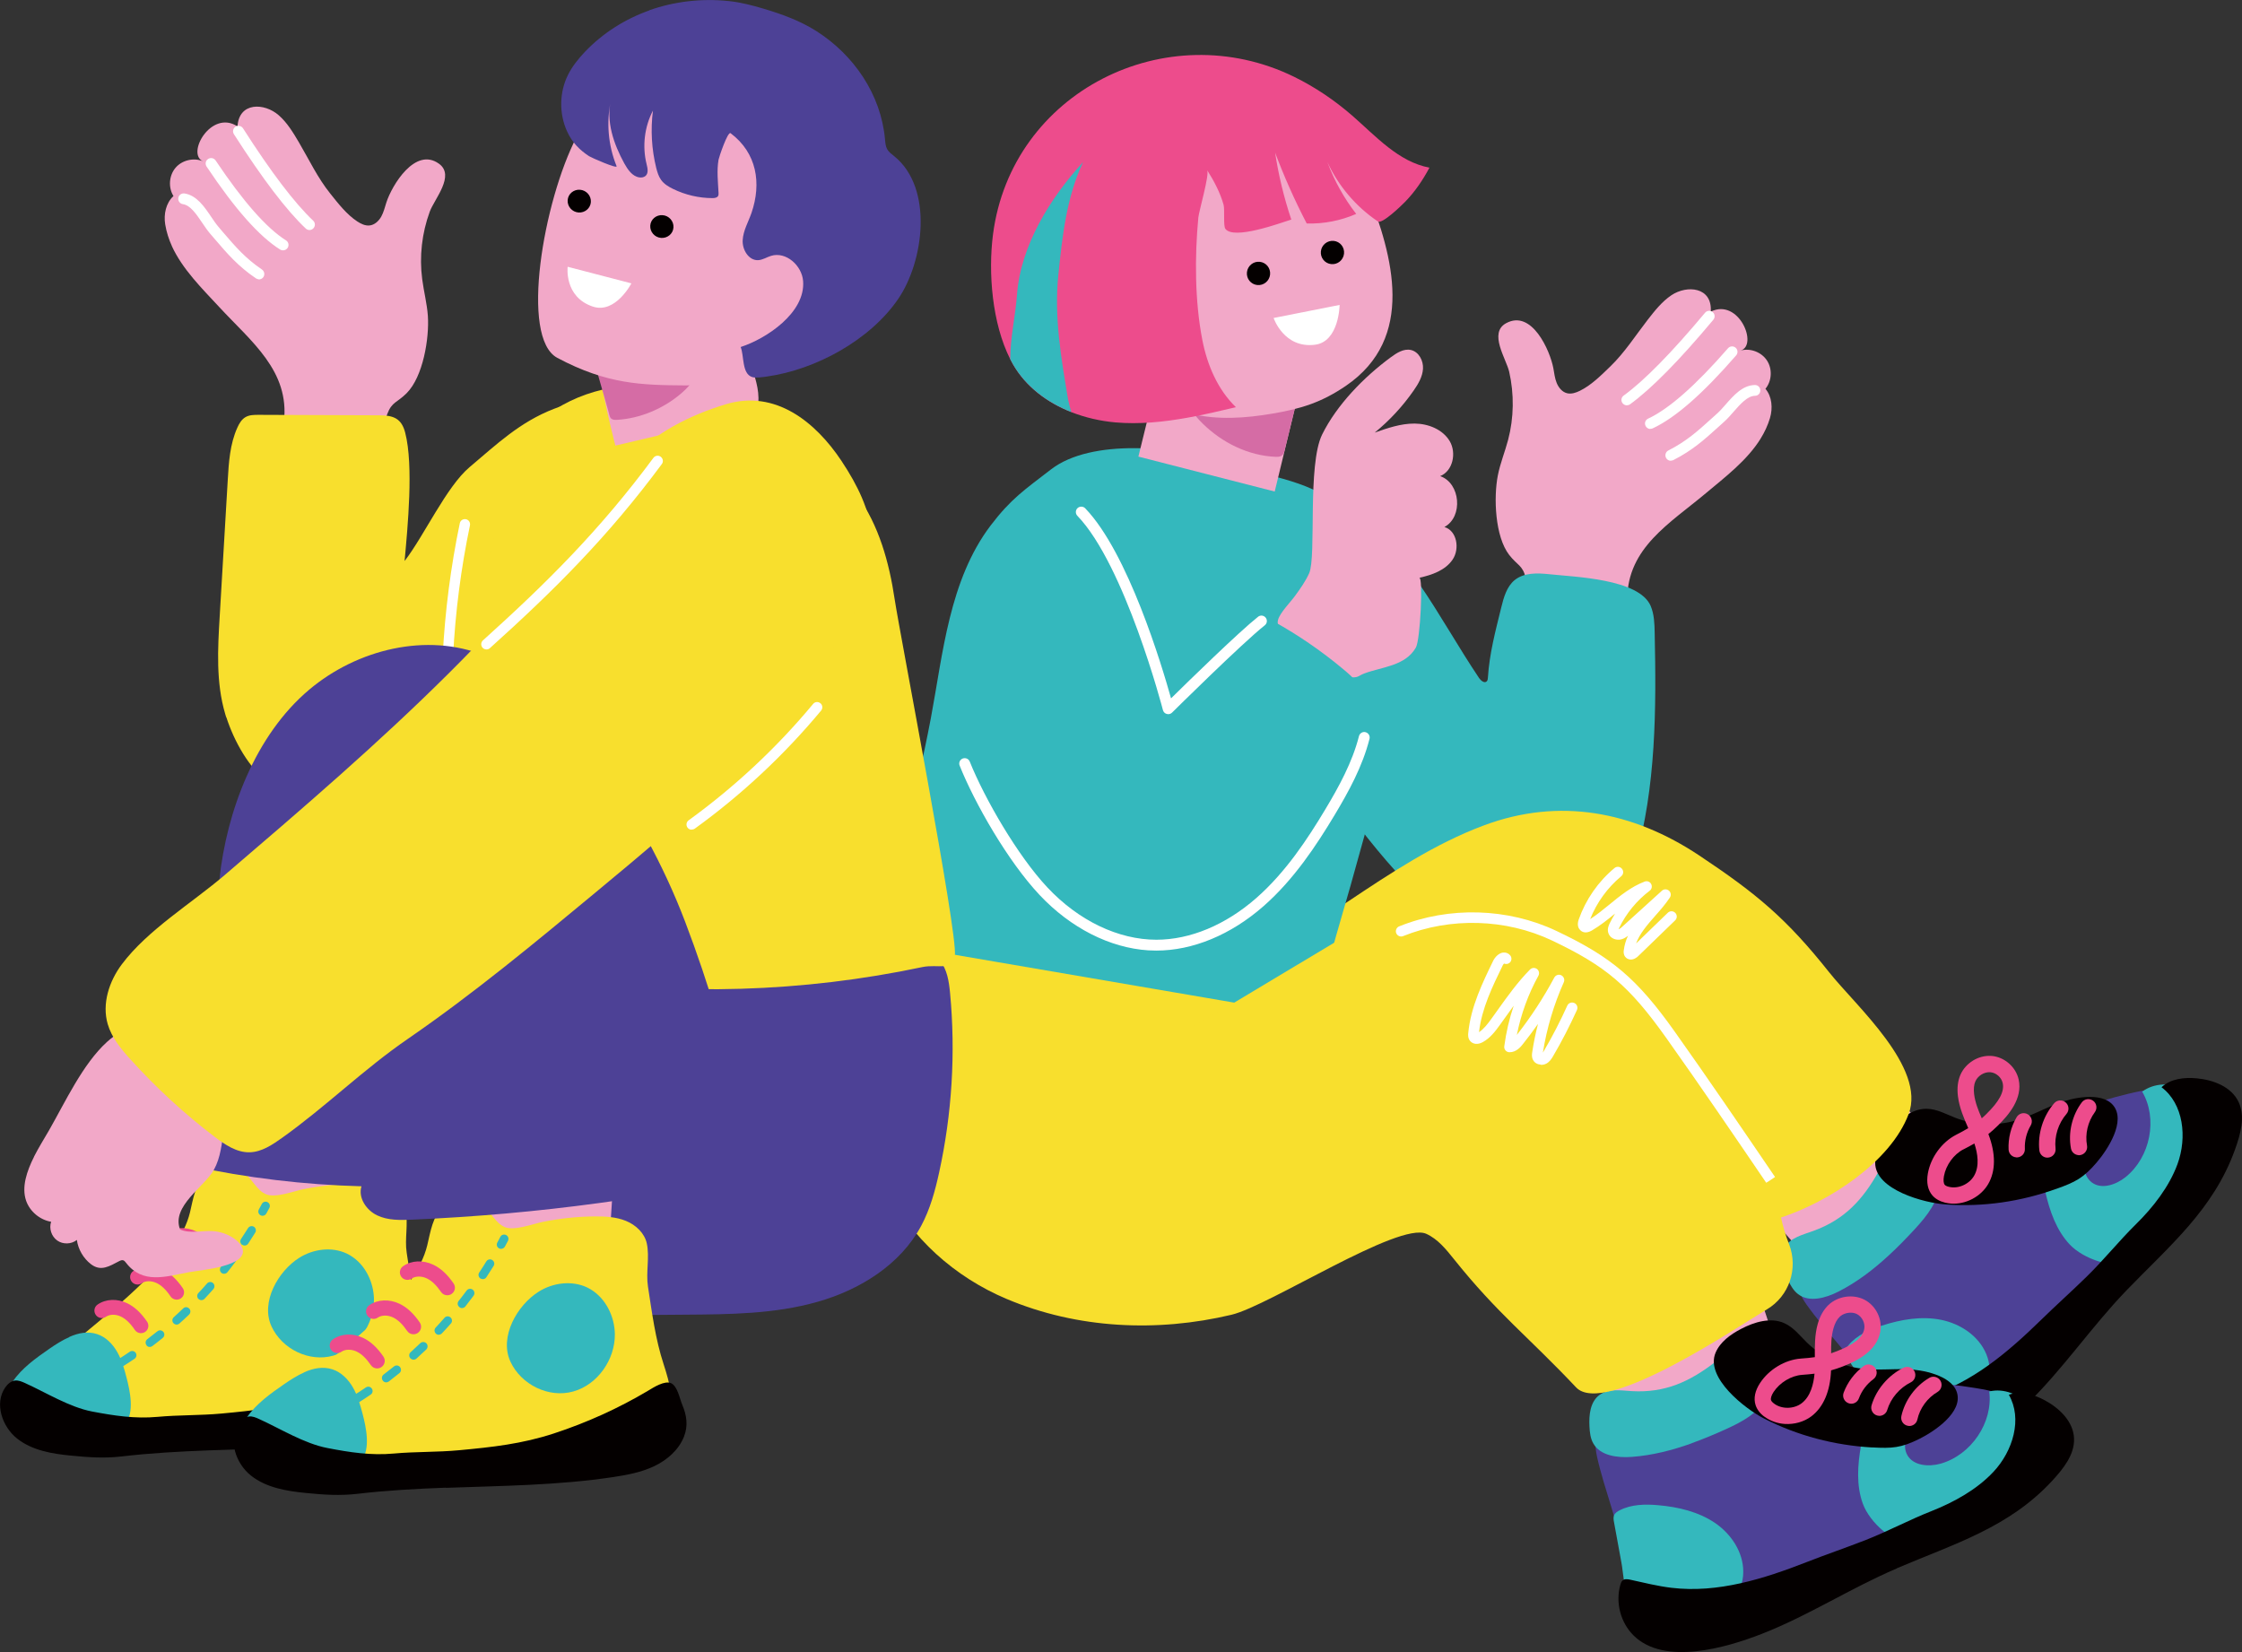
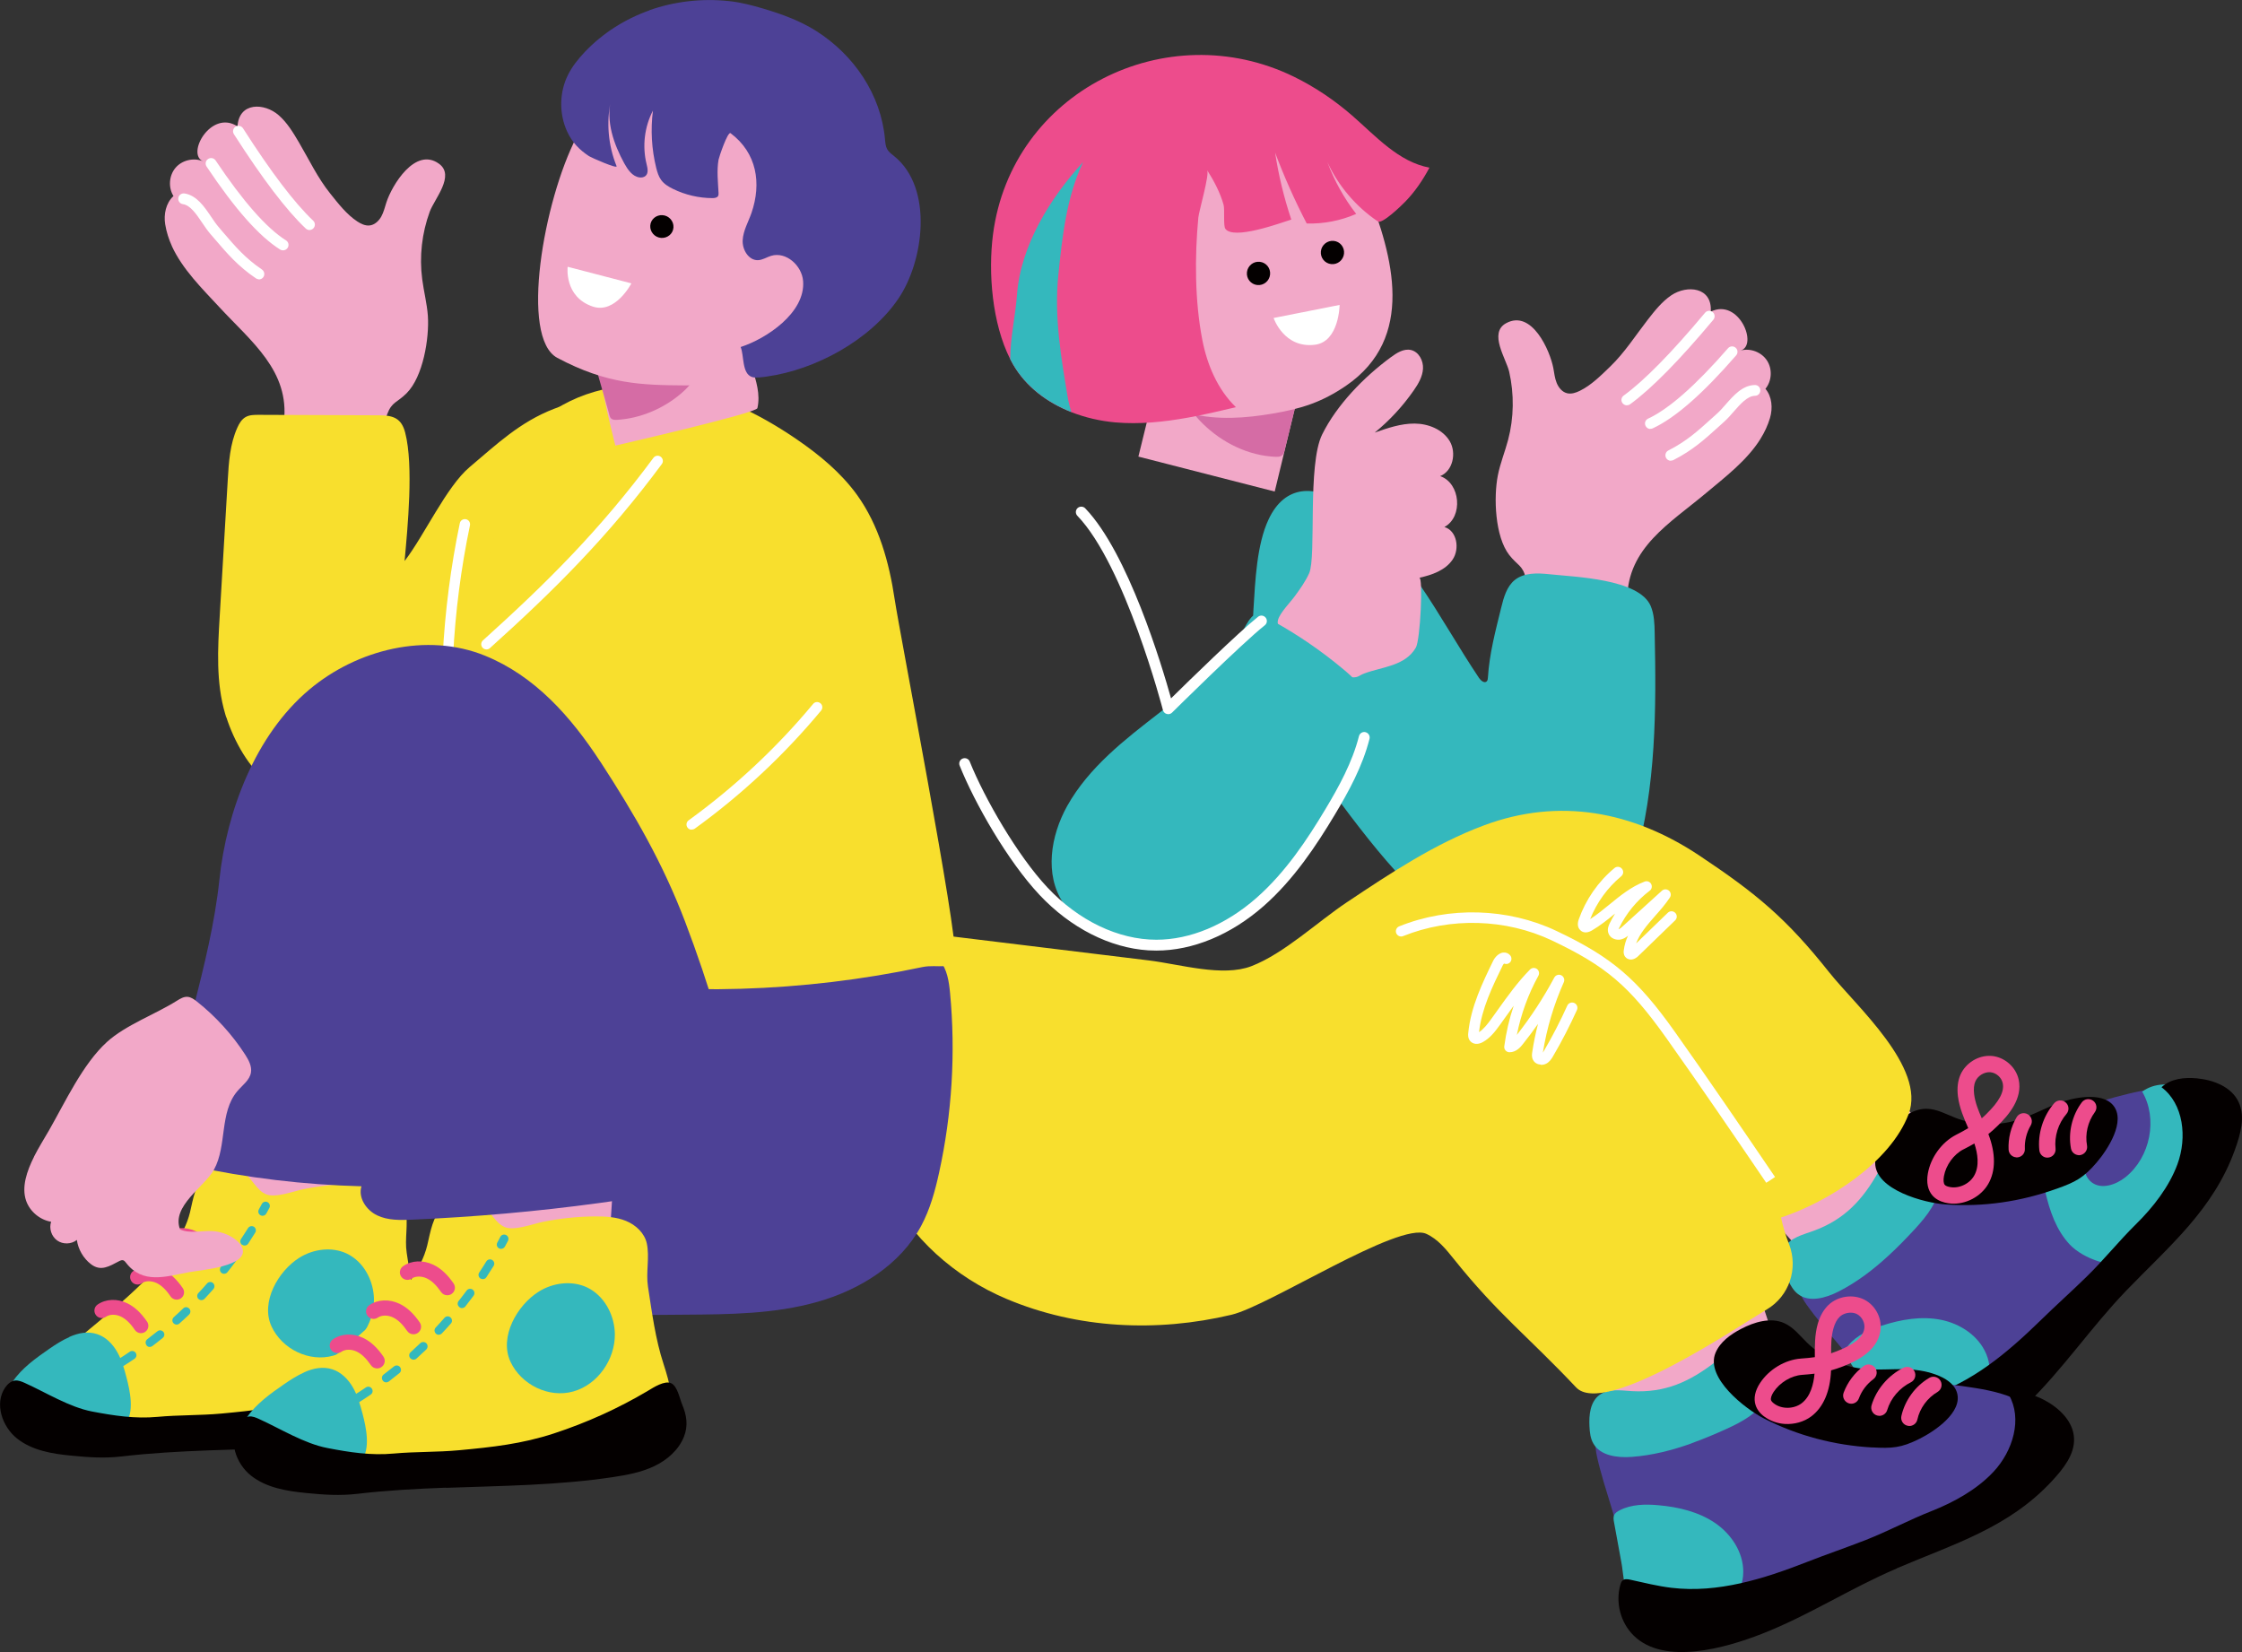
<svg xmlns="http://www.w3.org/2000/svg" id="_レイヤー_1" data-name="レイヤー_1" width="285" height="210" version="1.1" viewBox="0 0 285 210">
  <rect x="0" y="0" width="285" height="210" fill="#333333" stroke="none" />
  <defs>
    <style>
      .st0 {
        fill: #040000;
      }

      .st1 {
        fill: #4d4196;
      }

      .st2 {
        fill: #34b8bd;
      }

      .st3 {
        fill: #f2a8c8;
      }

      .st4 {
        fill: #d56ca5;
      }

      .st5 {
        fill: #ed4c8c;
      }

      .st6 {
        fill: #fff;
      }

      .st7 {
        fill: #f8df2d;
      }
    </style>
  </defs>
  <path class="st3" d="M21.85,31.29c1.35,2.94,3.84,5.39,6.02,7.74,4.06,4.39,8.98,8.11,8.22,14.59-.05.41-.11.85.04,1.23.3.77,1.26,1.01,2.09,1.11,2.3.3,4.62.44,6.94.44.76,0,1.56-.03,2.23-.38,1.49-.77,1.35-2.11,1.84-3.4.59-1.56,1.25-1.43,2.45-2.63,2.11-2.1,2.9-7.01,2.71-9.83-.11-1.57-.52-3.11-.72-4.67-.38-2.89-.04-5.86.96-8.59.59-1.61,3.26-4.59,1.17-6.09-3.02-2.18-5.98,2.75-6.68,4.91-.2.62-.35,1.26-.66,1.82-.32.56-.85,1.06-1.5,1.12-.55.05-1.08-.21-1.54-.51-1.36-.89-2.45-2.31-3.45-3.56-1.59-1.98-2.69-4.31-3.97-6.49-.74-1.25-1.49-2.51-2.58-3.46-1.81-1.58-5.04-1.7-5.23,1.43-3.33-2.2-6.57,3.5-4.38,4.43-1.18-.5-2.67-.15-3.5.83-.83.98-.94,2.5-.26,3.59-.96.88-1.26,2.32-1.05,3.6.16.98.46,1.9.86,2.78Z" />
  <path class="st6" d="M32.87,35.52c.24.01.47-.09.61-.3.21-.31.13-.74-.18-.96-2.13-1.45-3.33-2.86-5-4.8l-.55-.65c-.3-.35-.6-.8-.92-1.27-.86-1.27-1.83-2.71-3.38-2.95-.37-.05-.73.2-.78.58-.06.38.2.73.58.78.95.14,1.71,1.27,2.44,2.35.33.48.66.98,1.02,1.4l.55.64c1.67,1.95,2.99,3.49,5.27,5.04.11.07.22.11.34.12Z" />
  <path class="st6" d="M35.94,31.82c.24.02.49-.1.63-.32.2-.32.11-.75-.22-.95-2.47-1.55-5.47-4.97-8.94-10.15-.21-.32-.64-.4-.96-.19-.32.21-.4.64-.19.96,3.62,5.42,6.68,8.87,9.35,10.55.1.06.21.1.32.1Z" />
  <path class="st6" d="M39.29,29.24c.2.01.4-.06.55-.22.26-.28.25-.71-.03-.97-2.35-2.22-5.36-6.17-8.92-11.74-.21-.32-.63-.41-.95-.21-.32.21-.41.63-.21.95,3.63,5.67,6.7,9.71,9.14,12,.12.11.27.18.43.19Z" />
  <g>
    <path class="st3" d="M223.8,55.77c-1.71,2.75-4.49,4.86-6.95,6.92-4.58,3.84-9.94,6.91-10,13.43,0,.42,0,.85-.19,1.22-.39.73-1.38.84-2.21.84-2.32,0-4.64-.15-6.94-.45-.76-.1-1.54-.22-2.17-.66-1.38-.95-1.07-2.26-1.39-3.61-.39-1.63-1.06-1.58-2.1-2.92-1.82-2.35-1.99-7.33-1.45-10.09.3-1.55.91-3.02,1.31-4.54.74-2.81.78-5.81.14-8.64-.38-1.67-2.66-4.96-.39-6.19,3.27-1.78,5.58,3.49,6,5.72.12.64.18,1.29.43,1.89s.71,1.16,1.34,1.3c.54.12,1.1-.07,1.59-.31,1.46-.71,2.72-1.98,3.88-3.1,1.83-1.77,3.21-3.94,4.76-5.94.89-1.14,1.8-2.3,3-3.11,2-1.34,5.22-1.05,5.01,2.08,3.58-1.76,6.07,4.31,3.78,4.95,1.24-.35,2.67.19,3.37,1.27.7,1.07.62,2.6-.2,3.59.84.99.95,2.46.58,3.71-.28.95-.7,1.83-1.21,2.65Z" />
    <path class="st2" d="M183.99,116.92c4.48,3.4,10.31,4.57,15.65,2.62,4.65-1.7,6.9-5.58,8.21-10.16,2.68-9.36,2.7-19.24,2.49-28.97-.02-1.14-.06-2.31-.5-3.37-1.47-3.48-9.68-3.7-12.89-4.05-1.52-.16-3.2-.22-4.39.73-1.04.84-1.41,2.23-1.73,3.52-.73,2.98-1.5,5.84-1.69,8.89-.01.17-.03.36-.15.48-.29.28-.74-.09-.97-.42-5.31-7.92-9.1-16.44-17.21-22.08-3.62-2.52-7.46-2.52-9.54,1.89-1.52,3.21-1.71,7.88-1.93,11.42-.26,4.15.23,8.42,2.15,12.16.98,1.92,2.3,3.64,3.61,5.35,5.58,7.27,11.54,16.42,18.9,21.99Z" />
    <g>
      <polygon class="st3" points="230.97 161.39 247.47 146.65 235.7 133.25 219.21 147.99 230.97 161.39" />
      <g>
        <path class="st1" d="M241.98,146.08c.26-.14.53-.24.83-.3.96-.2,1.93.07,2.85.35,1.2.36,2.43.66,3.61,1.07,1.14.41,1.09.43,2.12.02,2.08-.84,4.05-2.43,6.09-3.44,4.18-2.07,8.58-3.67,13.08-4.75,2.09-.5,4.24-.9,6.35-.6s4.17,1.41,5.14,3.3c1.82,3.53-.74,7.77-3.26,10.96-7.83,9.88-16.55,19.17-26.78,26.49-2.56,1.83-5.64,3.62-8.6,2.79-2.58-.72-4.19-3.2-5.56-5.5-2.33-3.91-5.57-6.95-8.19-10.62-1.44-2.02-2.2-4.95-.67-6.99.65-.86,1.6-1.42,2.5-2.01,3-1.97,5.61-4.56,7.61-7.55.81-1.21,1.66-2.59,2.9-3.23Z" />
        <path class="st2" d="M240.08,159.59c-1.94,1.79-4.03,3.39-6.37,4.58-1.63.83-3.72,1.42-5.14.33-.59-.45-.96-1.12-1.29-1.79-.64-1.31-1.15-2.93-.38-4.2.74-1.22,2.29-1.56,3.62-2.05,3.96-1.44,6.27-3.96,8.28-7.54.57-1.03,1.18-2.15,2.23-2.66,2.65-1.29,5.49,1.46,5.5,4.09,0,2.24-1.56,4.18-3.09,5.85-1.08,1.17-2.19,2.32-3.37,3.4Z" />
        <path class="st2" d="M234.89,172.68c-.16-.24-.32-.5-.33-.79,0-.33.19-.64.41-.89,1.07-1.29,2.68-1.99,4.26-2.5,2.43-.79,5.02-1.23,7.49-.74,2.47.49,4.8,2.03,5.77,4.35.26.63.43,1.31.4,2-.03.82-.31,1.62-.68,2.37-1.04,2.12-2.82,3.93-5.02,4.75-2.1.78-5.05.52-6.92-.7-1.1-.72-1.79-2.36-2.5-3.43-.97-1.47-1.93-2.94-2.9-4.4Z" />
        <path class="st2" d="M272.11,159.55c2.26-1.81,4.23-5.44,5.28-7.74,1.44-3.17,2.15-6.67,1.86-10.11-.13-1.57-.08-2.72-1.63-3.36-1.68-.7-3.76-.73-5.31.42,2.01,3.41,1.05,8.34-2.12,10.87-1.23.98-3.04,1.59-4.27.68-1.41-1.05-1.08-3.25-.61-4.99-2.28.27-4.94,1.25-5.48,3.5-.21.87-.04,1.78.16,2.65.56,2.45,1.41,4.92,3.12,6.73,1.69,1.78,5.61,3.3,8.02,2.02.33-.18.66-.4.99-.66Z" />
        <path class="st0" d="M261.41,151.11c-4.52,1.63-9.33,2.33-14.08,1.99-2.7-.19-8.96-1.85-8.96-5.29,0-1.5.84-2.88,1.8-4.05,1.22-1.48,2.87-2.85,4.76-2.82,1.29.02,2.45.68,3.64,1.15,2.42.94,5.17,1.06,7.7.33,1.82-.53,3.51-1.47,5.28-2.16,1.83-.72,5.56-1.53,7.05.21,1.72,2.02-.7,5.69-2.07,7.29-1.7,1.99-2.73,2.5-5.11,3.35Z" />
        <path class="st0" d="M270.28,164.06c-4.43,4.6-8.02,9.95-12.6,14.41-3.46,3.36-9.77,8.53-14.87,6.51-2.17-.86-3.78-2.95-4.07-5.29-.03-.21-.04-.43.06-.62.16-.29.53-.39.85-.45,1.75-.33,3.52-.6,5.24-1.1,5.68-1.65,10.34-5.62,14.53-9.71,1.92-1.88,3.92-3.66,5.84-5.54,2.19-2.14,4.1-4.53,6.26-6.66,2.17-2.13,4.23-4.77,5.28-7.64,1.24-3.39.78-7.65-2.03-9.77,1.17-1.1,2.92-1.28,4.49-1.13,2.13.2,4.4,1.08,5.31,3.01.88,1.86.24,4.1-.47,6.07-2.75,7.63-8.35,12.24-13.83,17.92Z" />
        <path class="st5" d="M247.26,152.87c-.69-.17-1.23-.48-1.61-.91-.59-.68-.79-1.65-.58-2.82.37-2.04,1.77-3.95,3.56-4.88.6-.31,1.11-.58,1.57-.86-.55-1.26-1.12-2.57-1.31-4.04-.13-1.04-.02-1.97.32-2.75.66-1.5,2.29-2.5,3.9-2.39.01,0,.03,0,.05,0,1.64.13,3.09,1.39,3.45,3,.53,2.42-1.27,4.51-2.67,5.88-.41.4-.8.75-1.18,1.05.95,2.49.94,4.69-.02,6.35-.94,1.62-2.86,2.61-4.7,2.49-.26-.02-.53-.06-.78-.12ZM249.58,146.1c-1.22.63-2.22,2-2.47,3.41h0c-.09.5-.05.91.1,1.09.09.11.28.2.54.26,1.17.29,2.57-.33,3.19-1.4.72-1.24.46-2.84.04-4.11-.44.25-.9.5-1.41.76ZM251.11,137.44c-.19.43-.24.99-.16,1.66.13,1.03.52,2.02.97,3.05.19-.16.38-.34.57-.53,1.66-1.62,2.33-2.88,2.09-3.95-.16-.73-.84-1.32-1.58-1.38h-.02c-.75-.05-1.57.46-1.87,1.16Z" />
        <path class="st5" d="M256.3,147.12s.08,0,.12,0c.57-.03,1.01-.51.98-1.09-.05-1.02.21-2.07.74-2.97.29-.49.13-1.13-.37-1.42-.49-.29-1.13-.13-1.42.37-.73,1.24-1.09,2.7-1.02,4.12.03.53.45.95.97.98Z" />
        <path class="st5" d="M260.2,147.14c.06,0,.12,0,.18,0,.57-.06.98-.57.92-1.14-.17-1.56.35-3.21,1.39-4.41.37-.43.33-1.09-.11-1.46-.43-.37-1.09-.33-1.46.11-1.41,1.63-2.11,3.87-1.88,5.99.06.51.47.89.96.92Z" />
        <path class="st5" d="M264.21,146.84c.09,0,.17,0,.26-.02.56-.11.93-.65.83-1.21-.27-1.45.1-3.03.99-4.24.34-.46.25-1.11-.21-1.45-.46-.34-1.11-.25-1.45.21-1.24,1.66-1.75,3.85-1.37,5.86.09.47.49.81.95.84Z" />
      </g>
    </g>
    <g>
      <polygon class="st3" points="205.97 181.56 226.91 174.44 221.31 157.51 200.37 164.63 205.97 181.56" />
      <g>
        <path class="st1" d="M222.08,171.77c.29-.02.58-.01.88.05.96.19,1.75.82,2.49,1.44.96.8,1.98,1.55,2.9,2.4.89.82.84.82,1.94.84,2.24.04,4.68-.66,6.95-.79,4.65-.27,9.33-.02,13.9.73,2.12.35,4.26.83,6.08,1.93,1.82,1.1,3.28,2.93,3.44,5.04.3,3.96-3.72,6.87-7.28,8.81-11.06,6.04-22.73,11.18-35,13.93-3.07.69-6.6,1.13-9.01-.79-2.1-1.67-2.61-4.58-2.97-7.23-.62-4.51-2.41-8.58-3.39-12.97-.54-2.42-.09-5.42,2.11-6.69.93-.54,2.03-.68,3.08-.87,3.53-.64,6.94-2.01,9.96-3.97,1.22-.8,2.54-1.73,3.93-1.84Z" />
        <path class="st2" d="M215.05,183.46c-2.48.89-5.03,1.54-7.65,1.73-1.83.13-3.98-.15-4.86-1.71-.37-.64-.45-1.41-.49-2.16-.08-1.46.09-3.15,1.29-4.02,1.15-.83,2.72-.55,4.13-.47,4.21.23,7.32-1.2,10.57-3.71.93-.72,1.92-1.52,3.09-1.58,2.95-.15,4.49,3.49,3.47,5.91-.87,2.06-3.07,3.24-5.13,4.18-1.45.66-2.93,1.28-4.43,1.82Z" />
        <path class="st2" d="M205.17,193.49c-.05-.28-.1-.58,0-.86.12-.31.43-.51.73-.66,1.49-.76,3.24-.79,4.9-.64,2.54.22,5.1.83,7.19,2.24,2.08,1.41,3.63,3.74,3.61,6.25,0,.68-.12,1.37-.41,2-.34.75-.92,1.37-1.55,1.92-1.78,1.55-4.13,2.52-6.47,2.41-2.24-.1-4.85-1.5-6.09-3.35-.73-1.09-.72-2.87-.96-4.13-.32-1.73-.63-3.46-.95-5.19Z" />
-         <path class="st2" d="M244.56,195.93c2.79-.79,6.02-3.35,7.88-5.06,2.56-2.35,4.58-5.3,5.66-8.58.49-1.5.99-2.54-.18-3.73-1.28-1.3-3.17-2.14-5.05-1.69.51,3.93-2.29,8.08-6.19,9.18-1.51.42-3.42.27-4.2-1.05-.89-1.52.27-3.41,1.39-4.83-2.2-.64-5.04-.78-6.41,1.08-.53.72-.73,1.62-.89,2.5-.44,2.47-.62,5.08.24,7.41.85,2.3,3.88,5.23,6.59,5,.38-.03.77-.11,1.17-.22Z" />
        <path class="st0" d="M238,183.99c-4.8-.27-9.5-1.5-13.74-3.67-2.41-1.23-7.52-5.2-6.18-8.37.58-1.38,1.9-2.33,3.24-3.03,1.7-.89,3.76-1.5,5.48-.74,1.18.52,1.99,1.59,2.9,2.48,1.86,1.81,4.34,2.99,6.96,3.31,1.88.23,3.8.02,5.7.07,1.97.05,5.72.76,6.4,2.95.79,2.53-2.87,4.96-4.76,5.9-2.34,1.17-3.49,1.23-6.02,1.09Z" />
        <path class="st0" d="M241.11,199.37c-5.87,2.5-11.27,6.03-17.22,8.34-4.5,1.75-12.33,4.03-16.23.18-1.66-1.64-2.33-4.19-1.68-6.46.06-.2.13-.42.3-.55.26-.21.63-.15.96-.08,1.74.38,3.48.82,5.25,1.03,5.88.7,11.72-1.14,17.17-3.27,2.5-.98,5.04-1.84,7.54-2.82,2.85-1.12,5.54-2.57,8.37-3.68,2.83-1.12,5.75-2.74,7.84-4.98,2.47-2.64,3.71-6.73,1.95-9.79,1.51-.55,3.19-.04,4.58.71,1.89,1.02,3.63,2.72,3.71,4.85.08,2.06-1.38,3.86-2.8,5.4-5.51,5.95-12.47,8-19.73,11.1Z" />
        <path class="st5" d="M224.29,180.08c-.57-.42-.94-.92-1.12-1.47-.28-.86-.08-1.83.57-2.82h0c1.14-1.73,3.17-2.95,5.18-3.1.68-.05,1.25-.1,1.78-.18-.01-1.38-.03-2.81.37-4.23.29-1.01.75-1.82,1.37-2.41,1.2-1.13,3.12-1.41,4.57-.66,1.47.76,2.31,2.49,2,4.11-.46,2.43-2.93,3.66-4.75,4.37-.54.21-1.03.37-1.5.5-.1,2.66-.97,4.68-2.5,5.84-.96.72-2.18,1.04-3.37.97-.94-.06-1.85-.37-2.6-.93ZM229.07,174.76c-1.37.1-2.82.97-3.61,2.17h0c-.28.43-.4.81-.33,1.04.04.13.18.29.4.45.96.72,2.49.7,3.48-.04,1.14-.86,1.53-2.44,1.65-3.77-.51.06-1.02.11-1.59.15ZM233.86,167.38c-.34.32-.61.82-.79,1.46-.28,1-.31,2.06-.3,3.18.23-.08.48-.17.74-.27,2.16-.84,3.27-1.74,3.47-2.82.14-.73-.26-1.54-.92-1.89-.21-.11-.45-.17-.69-.18-.54-.03-1.12.15-1.5.51Z" />
        <path class="st5" d="M235.26,178.43c.45.03.88-.24,1.04-.68.35-.96,1.01-1.83,1.84-2.44.46-.34.56-.99.22-1.45-.34-.46-.99-.56-1.45-.22-1.15.85-2.06,2.06-2.55,3.39-.2.54.08,1.13.61,1.33.1.04.19.06.29.06Z" />
        <path class="st5" d="M238.84,179.97c.47.03.92-.27,1.06-.74.45-1.5,1.57-2.81,3-3.52.51-.25.72-.87.47-1.39-.25-.51-.87-.72-1.39-.47-1.93.95-3.46,2.74-4.07,4.78-.16.55.15,1.13.69,1.29.08.02.16.04.23.04Z" />
        <path class="st5" d="M242.65,181.26c.5.03.97-.31,1.08-.81.31-1.44,1.27-2.76,2.57-3.52.49-.29.66-.92.37-1.42-.29-.49-.92-.66-1.42-.37-1.79,1.05-3.11,2.87-3.55,4.86-.12.56.23,1.11.79,1.23.05.01.1.02.16.02Z" />
      </g>
    </g>
    <path class="st7" d="M112.68,150.95c-.63-1.33-1.13-2.71-1.5-4.14-1.5-5.79-1.33-11.8.05-17.54.33-1.39,2.06-11.18,4.23-10.92,10.19,1.25,20.38,2.48,30.57,3.73,4,.49,9.38,2.14,13.05.73,4.15-1.6,8.41-5.64,12.13-8.12,5.56-3.71,11.18-7.45,17.44-9.78,9.55-3.56,18.9-1.8,27.37,3.84,7.32,4.88,11.08,8.01,16.52,14.86,3.4,4.28,12.32,12.08,10.08,18.01-2.33,6.17-10.3,11.2-16.22,13.14.25,1.15.59,2.28,1.02,3.38,1.2,3.09.04,6.61-2.82,8.3-3.65,2.16-20.65,13.74-24.25,9.91-6.09-6.46-9.98-9.36-15.52-16.29-1.01-1.26-2.06-2.57-3.53-3.23-3.5-1.57-19.92,9.14-24.75,10.29-9.46,2.25-19.58,1.79-28.59-2.01-6.54-2.75-12.27-7.79-15.27-14.15Z" />
-     <path class="st2" d="M115.34,120.33l48.42,8.29c2.19.37,4.26-1.11,4.62-3.3.33-2.02.78-4.02,1.4-6.15,1.27-4.33,2.5-8.68,3.69-13.03.95-3.45,1.52-6.14,1.29-9.66-.27-4.03,1.02-8.4,1.82-12.33.88-4.35.36-9.1-1.85-13.07-1.66-2.98-2.15-4.57-4.66-6.84-3.69-3.34-9.9-3.82-14.65-5.46-5.98-2.06-16.68-3.07-21.81.88-3.38,2.61-5.08,3.72-7.67,7.12-5.28,6.95-6.08,16.36-7.61,24.5-1,5.28-2.23,10.52-3.66,15.7-.7,2.53-1.43,5.06-2.24,7.56-.05.17-.12.35-.18.55-.8,2.33.68,4.82,3.11,5.24Z" />
    <polygon class="st3" points="144.71 58.04 162.04 62.48 165.41 48.57 147.97 44.77 144.71 58.04" />
    <path class="st4" d="M165.41,48.57c-3.58-.78-7.16-1.56-10.73-2.34-1.05-.23-2.41-1.19-3.31-.24-.97,1.02-1.24,2.66-.92,3.99.35,1.49,1.32,2.76,2.41,3.84,2.49,2.46,5.85,4.12,9.35,4.25,1.04.04,1.02-.58,1.23-1.45.22-.88.43-1.76.65-2.63.44-1.8.89-3.61,1.33-5.41Z" />
    <path class="st3" d="M142.05,42.82c1.64,4.69,3.66,8.35,9.27,9.75,3.42.85,7.01.59,10.46,0,3.68-.62,6.27-1.46,9.3-3.52,8.92-6.09,5.98-16.49,2.76-24.71-1.44-3.68-5.3-6.9-9.33-8.23-2.84-.93-4.24-.66-7.19-.29-4.65.59-9.26,2.18-12.66,5.22-2.62,2.34-4.47,5.62-4.75,9.11-.13,1.67.46,2.98.7,4.58.36,2.42.34,4.74,1.13,7.12.11.33.22.65.33.96Z" />
    <path class="st0" d="M158.51,34.6c-.09.82.5,1.55,1.31,1.63.81.09,1.54-.51,1.63-1.32.09-.82-.5-1.55-1.31-1.63-.81-.09-1.54.51-1.63,1.32Z" />
    <path class="st0" d="M167.91,31.94c-.09.82.5,1.55,1.31,1.63.81.09,1.54-.51,1.63-1.32.09-.82-.5-1.55-1.31-1.63s-1.54.51-1.63,1.32Z" />
    <path class="st6" d="M170.29,38.76l-8.39,1.66s1.31,3.9,5.26,3.4c3.08-.39,3.13-5.06,3.13-5.06Z" />
    <path class="st3" d="M162.85,80.16c-.32-.41-.52-.87-.39-1.36.25-.92,1.57-2.24,2.15-3.04.67-.92,1.34-1.85,1.81-2.9.94-2.1-.25-13.78,1.65-17.63,1.87-3.78,5.29-7.28,8.69-9.79.77-.57,1.67-1.16,2.6-.95,1,.23,1.59,1.35,1.53,2.38-.06,1.02-.61,1.95-1.2,2.79-1.39,1.99-3.05,3.79-4.94,5.33,1.64-.58,3.33-1.16,5.07-1.15,1.74.01,3.58.74,4.47,2.24.88,1.5.4,3.79-1.22,4.44,2.59.89,2.95,5.17.54,6.47,1.59.46,1.98,2.75,1.05,4.13-.92,1.37-2.63,1.97-4.24,2.32.5-.11.14,7.88-.44,8.88-1.36,2.35-4.27,2.43-6.54,3.28-.72.27-.74.52-1.52.5-.75-.02-1.75-.64-2.4-.99-1.55-.82-2.95-1.9-4.33-2.98-.49-.38-.98-.76-1.47-1.15-.31-.24-.63-.52-.88-.83Z" />
    <path class="st2" d="M157.78,80.62c.4-.77.75-1.55,1.34-2.2.57-.63,1.83.04,2.57.45,3.21,1.76,6.25,3.84,9.06,6.19,1.27,1.06,2.53,2.24,3.1,3.8.94,2.58-.28,5.41-1.51,7.86-2.23,4.44-4.61,8.83-7.63,12.77-2.37,3.09-5.14,5.91-8.38,8.08-1.28.86-2.54,1.4-3.98,1.9-2.1.73-4.07.51-6.23.81-3.49.49-9-2.57-10.96-5.5-2.41-3.6-1.61-8.55.5-12.33,2.77-4.95,7.35-8.46,11.75-11.87,2.27-1.76,4.56-3.52,6.64-5.51,1.03-.99,1.99-2.03,2.9-3.13.34-.41.6-.87.84-1.33Z" />
    <path class="st6" d="M145.98,120.8c.34.02.68.03,1.02.03,4.62,0,9.46-2,13.61-5.64,3.88-3.4,6.75-7.77,9.05-11.6,1.78-2.97,3.55-6.19,4.43-9.68.09-.37-.13-.74-.5-.84-.37-.1-.74.13-.84.5-.84,3.31-2.55,6.43-4.28,9.31-2.24,3.74-5.04,8-8.77,11.27-3.9,3.42-8.41,5.3-12.7,5.3-4.84,0-9.89-2.42-13.85-6.64-3.78-4.02-7.99-11.3-9.88-16.01-.14-.35-.54-.52-.9-.38-.35.14-.53.54-.38.9,1.91,4.77,6.12,12.15,10.16,16.44,3.95,4.2,8.94,6.73,13.83,7.04Z" />
    <polygon class="st7" points="149.94 131.61 178.11 114.73 180.06 131.91 149.94 131.61" />
    <path class="st6" d="M224.51,150.35l.57-.36.56-.38c-4.15-6.1-8.43-12.39-12.76-18.49-4.77-6.71-8-9.46-15.03-12.79-6.18-2.93-13.65-3.14-19.99-.58-.34.14-.51.53-.37.87.14.34.53.51.87.37,6-2.42,13.07-2.22,18.91.55,6.86,3.25,9.84,5.79,14.51,12.35,4.33,6.09,8.6,12.37,12.74,18.45Z" />
    <path class="st6" d="M212.34,58.56c.12,0,.24-.02.36-.07,2.46-1.25,3.96-2.61,5.86-4.33l.63-.57c.41-.37.81-.82,1.19-1.26.86-.98,1.75-2,2.72-2.02.38,0,.68-.32.67-.7,0-.38-.32-.68-.7-.67-1.57.03-2.71,1.34-3.72,2.49-.37.43-.73.83-1.08,1.14l-.63.57c-1.9,1.72-3.27,2.95-5.56,4.12-.34.17-.47.59-.3.93.11.23.34.36.57.38Z" />
    <path class="st6" d="M209.76,54.51c.11,0,.23-.01.33-.06,2.86-1.33,6.33-4.36,10.61-9.28.25-.29.22-.72-.07-.97-.29-.25-.72-.22-.97.07-4.09,4.7-7.51,7.71-10.15,8.94-.35.16-.5.57-.33.92.11.24.34.38.58.4Z" />
    <path class="st6" d="M206.76,51.52c.15,0,.31-.03.45-.13,2.71-1.97,6.27-5.58,10.59-10.75.24-.29.21-.73-.09-.97-.29-.24-.73-.21-.97.09-4.25,5.08-7.72,8.62-10.34,10.52-.31.22-.38.65-.15.96.13.17.32.27.51.28Z" />
    <path class="st6" d="M195.84,135.35c.26.02.52-.04.74-.16.43-.24.67-.64.83-.91,1.12-1.9,2.14-3.89,3.05-5.9.15-.34,0-.74-.34-.89-.34-.15-.74,0-.89.34-.89,1.97-1.89,3.91-2.98,5.77-.04.06-.08.13-.12.2.49-3.09,1.39-6.1,2.66-8.95.15-.33,0-.72-.32-.88-.32-.16-.72-.03-.89.29-1.37,2.56-2.97,5.01-4.76,7.29.52-2.62,1.45-5.19,2.74-7.52.16-.29.08-.66-.18-.86-.27-.2-.64-.17-.88.06-1.57,1.59-2.88,3.42-4.15,5.2-.24.34-.49.68-.73,1.02-.52.72-1,1.35-1.61,1.75.34-3,1.7-5.79,3.02-8.5.04-.08.1-.16.16-.22.23.1.51.07.71-.1.28-.24.31-.67.07-.95-.23-.27-.55-.39-.9-.35-.55.07-1.02.57-1.25,1.03-1.34,2.76-2.87,5.88-3.18,9.22-.02.19-.06.65.26,1.01.37.42.99.46,1.6.12.93-.52,1.57-1.35,2.2-2.23.25-.34.49-.69.74-1.03.32-.45.65-.91.98-1.36-.57,1.68-.97,3.42-1.2,5.16-.02.19.03.38.16.52.12.14.3.23.49.23.88.02,1.46-.7,1.73-1.05.66-.83,1.3-1.68,1.91-2.55-.31,1.2-.56,2.41-.74,3.63-.03.21-.09.6.12.97.2.37.57.55.95.57Z" />
    <path class="st6" d="M207.22,121.96c-.27-.02-.5-.16-.65-.37-.21-.3-.18-.64-.16-.77.08-.68.27-1.3.54-1.88-.23.19-.52.38-.87.47-.62.15-1.4-.11-1.63-.81-.17-.52.06-1,.17-1.23.21-.42.43-.84.68-1.24-.93.76-1.89,1.53-2.95,2.15-.74.43-1.21.19-1.42,0-.21-.18-.52-.59-.25-1.39.9-2.55,2.47-4.82,4.55-6.55.29-.24.71-.2.95.09.24.29.2.71-.09.95-1.75,1.46-3.11,3.33-3.95,5.45.85-.55,1.66-1.21,2.44-1.85,1.36-1.11,2.77-2.27,4.48-2.92.31-.12.67,0,.83.3.16.29.09.66-.18.86-1.64,1.24-2.99,2.88-3.89,4.74-.03.06-.05.11-.07.15,0,0,0,0,0,0,.17-.04.37-.22.54-.38l4.97-4.51c.25-.23.63-.23.89-.01.26.22.31.6.12.88-.55.83-1.21,1.59-1.86,2.32-1.01,1.15-1.97,2.25-2.43,3.51l4.03-3.9c.27-.26.69-.25.95.02.26.27.25.69-.02.95l-4.71,4.56c-.11.11-.51.45-.99.42,0,0-.02,0-.03,0ZM205.72,118.21h0Z" />
    <path class="st5" d="M175.13,28.13c-2.77-1.87-5.01-4.51-6.4-7.54.88,2.37,2.12,4.61,3.67,6.6-1.97.86-4.13,1.28-6.29,1.22-1.52-2.92-2.86-5.93-4.02-9.01.44,2.89,1.13,5.74,2.06,8.51-1.52.48-7.31,2.61-8.38,1.18-.29-.39-.06-2.43-.23-3.06-.43-1.54-1.23-3.06-2.09-4.4.33.52-1.04,5.2-1.12,6.02-.47,4.99-.45,10.64.51,15.57.62,3.17,1.94,6.29,4.27,8.54-2.03.48-4.07.96-6.13,1.33-3.06.55-6.14.87-9.22.6-1.9-.17-3.81-.61-5.59-1.31-3.07-1.21-5.77-3.23-7.4-6.07-.12-.22-.24-.43-.35-.65-2.31-4.56-2.82-11-2.19-15.87,2.35-18.11,22.04-27.98,38.29-20.02,2.67,1.31,5.15,2.99,7.39,4.94,3.01,2.63,5.88,5.87,9.8,6.6-.83,1.57-1.87,3.1-3.12,4.37-.43.44-2.9,2.85-3.45,2.47Z" />
    <path class="st2" d="M136.17,52.37c-3.07-1.21-5.77-3.23-7.4-6.07-.12-.22-.24-.43-.35-.65,0-2.74.66-5.47.86-8.19.46-6.25,4.24-12.33,8.4-16.85-2.1,4.43-2.64,9.42-3.14,14.3-.56,5.35.35,10.6,1.24,15.89.05.28.2.87.4,1.58Z" />
    <path class="st6" d="M148.46,90.78c.19.01.39-.06.53-.2.09-.09,8.92-8.83,11.79-11.1.3-.24.35-.67.11-.97-.24-.3-.67-.35-.97-.11-2.42,1.92-8.76,8.1-11.06,10.37-1.17-4.19-5.46-18.5-10.91-24.16-.26-.27-.7-.28-.98-.02-.27.26-.28.7-.02.97,6.04,6.26,10.84,24.51,10.88,24.7.06.24.25.43.48.49.05.01.09.02.14.02Z" />
  </g>
  <path class="st7" d="M28.75,91.16c-.04-.13-.08-.27-.12-.4-1.19-4.01-.95-8.28-.7-12.46.34-5.75.68-11.51,1.02-17.26.13-2.27.28-4.6,1.22-6.68.23-.52.54-1.05,1.04-1.34.5-.29,1.1-.29,1.68-.29,5.11.02,10.22.04,15.34.06,1.79,0,2.82.4,3.28,2.22,1.08,4.19.31,12-.08,16.3,2.5-3.23,5.31-9.44,8.26-11.93,3.46-2.92,6.39-5.73,10.72-7.41.86-.34,1.78-.63,2.7-.53,1.35.15,2.49,1.17,3.12,2.37.63,1.21.83,2.59.94,3.94.57,6.83-.29,15.4-4.89,20.8-1.33,1.56-2.93,2.86-4.51,4.16-6.76,5.51-14.29,12.66-22.33,16.21-3.19,1.41-7.97,2.71-11.18.59-2.56-1.69-4.54-5.39-5.49-8.35Z" />
  <path class="st6" d="M56.91,84h0c.37.02.68-.26.69-.63.28-5.56,1-11.14,2.14-16.59.07-.36-.15-.71-.51-.78-.36-.07-.71.15-.78.51-1.15,5.52-1.88,11.17-2.17,16.79-.02.36.26.67.62.69Z" />
  <path class="st1" d="M83.12,117.5c10.58,0,21.17.86,31.61,2.58,1.73.29,3.61.68,4.74,2.02.94,1.12,1.16,2.66,1.3,4.11.72,7.62.25,15.36-1.39,22.83-.51,2.34-1.15,4.67-2.28,6.78-2.65,4.95-7.82,8.15-13.22,9.67-5.4,1.53-11.09,1.58-16.71,1.62-4.75.04-9.51.07-14.26.11-3.57.03-7.24.04-10.58-1.23-1.59-.6-3.1-1.51-4.21-2.8-1.81-2.09-2.41-4.95-2.7-7.69-.61-5.72-.14-11.5.72-17.19.72-4.76,1.75-9.57,4.06-13.79,1.71-3.12,5.52-8.17,9.46-8.52,1.74-.16,3.62.95,5.36,1.21,2.66.4,5.41.29,8.1.29Z" />
  <g>
    <rect class="st3" x="29.01" y="142.93" width="18.08" height="14.47" transform="translate(66.49 302.44) rotate(-176.36)" />
    <g>
      <path class="st7" d="M33.47,151.63c-1.18-.76-1.71-2.4-3.18-2.98-1.36-.54-3.04-.34-4.14.63-1.33,1.18-1.59,3.1-2,4.83-1.44,5.98-9.39,11.99-13.97,15.84-2.88,2.43-3.75,4-5.4,7.39-2.27,4.67,6.06,6,9.05,6.11,11.22.41,22.56-.17,33.44-2.97,2.72-.7,5.71-1.8,6.87-4.38,1.01-2.25.26-4.85-.5-7.2-1.02-3.11-1.44-6.42-1.94-9.65-.28-1.79.23-3.67-.15-5.4-.29-1.3-1.37-2.3-2.6-2.81-1.23-.5-2.59-.57-3.91-.56-2.17.02-4.35.25-6.48.68-1.18.24-3.58,1.16-4.74.64-.12-.05-.23-.11-.34-.18Z" />
      <path class="st2" d="M44.53,159.58c-.14-.08-.28-.16-.43-.23-1.91-.91-4.27-.6-6.06.53-2.66,1.67-4.96,5.63-3.52,8.73,1.33,2.87,4.78,4.57,7.84,3.71,3.04-.86,5.21-3.99,5.18-7.15-.03-2.21-1.13-4.47-3.02-5.59Z" />
      <path class="st2" d="M8.81,169.94c1.15-.51,2.35-.75,3.53-.36,1.11.36,1.98,1.25,2.56,2.27.58,1.01.9,2.15,1.19,3.28.43,1.65,1.05,4.45-.2,5.89-1.36,1.59-3.68,1.02-5.5,1.07-2.6.06-4.89-.25-7.23-1.54-1.13-.62-2.27-1.59-2.31-2.88-.02-.74.33-1.44.75-2.05,1.19-1.73,2.95-2.98,4.68-4.18.78-.54,1.64-1.09,2.53-1.48Z" />
-       <path class="st0" d="M26.49,184.36c6.98-.26,13.98-.31,20.88-1.34,1.75-.26,3.52-.6,5.12-1.36,1.6-.76,3.03-2.01,3.69-3.66.55-1.39.34-2.69-.21-4.02-.31-.74-.59-2.29-1.36-2.66-.82-.39-2.23.53-2.89.93-3.71,2.21-7.67,4-11.77,5.34-3.98,1.3-7.69,1.71-11.81,2.09-2.72.25-5.44.17-8.13.42-2.85.26-5.52-.15-8.3-.68-2.91-.56-5.83-2.4-8.53-3.62-.4-.18-.82-.36-1.25-.32-.53.06-.97.45-1.27.89-1.39,2.02-.4,4.97,1.52,6.49,1.92,1.52,4.47,1.94,6.91,2.17,2.17.21,4.18.36,6.37.1,3.67-.43,7.35-.63,11.04-.77Z" />
+       <path class="st0" d="M26.49,184.36c6.98-.26,13.98-.31,20.88-1.34,1.75-.26,3.52-.6,5.12-1.36,1.6-.76,3.03-2.01,3.69-3.66.55-1.39.34-2.69-.21-4.02-.31-.74-.59-2.29-1.36-2.66-.82-.39-2.23.53-2.89.93-3.71,2.21-7.67,4-11.77,5.34-3.98,1.3-7.69,1.71-11.81,2.09-2.72.25-5.44.17-8.13.42-2.85.26-5.52-.15-8.3-.68-2.91-.56-5.83-2.4-8.53-3.62-.4-.18-.82-.36-1.25-.32-.53.06-.97.45-1.27.89-1.39,2.02-.4,4.97,1.52,6.49,1.92,1.52,4.47,1.94,6.91,2.17,2.17.21,4.18.36,6.37.1,3.67-.43,7.35-.63,11.04-.77" />
      <g>
        <path class="st2" d="M33.34,154.54c.2.01.4-.09.51-.28.13-.24.26-.48.39-.72.14-.26.04-.59-.23-.73-.26-.14-.59-.04-.73.23-.12.24-.25.47-.38.7-.14.26-.05.59.21.73.07.04.15.06.22.07Z" />
        <path class="st2" d="M14.95,173.46c-.16-.25-.08-.58.18-.74.19-.12.39-.24.58-.37.27-.17.53-.35.79-.53.25-.17.58-.1.75.14.17.25.1.58-.14.75-.27.18-.54.36-.81.54-.2.13-.4.26-.6.38-.1.06-.21.09-.32.08-.17-.01-.33-.1-.42-.26ZM18.62,170.98c-.18-.24-.13-.57.1-.75.43-.33.87-.67,1.29-1.01.23-.19.57-.15.76.08.19.23.15.57-.08.76-.43.35-.87.7-1.32,1.04-.11.08-.24.12-.36.11-.15,0-.3-.08-.39-.21ZM22.05,168.19c-.2-.22-.18-.56.04-.76.4-.36.81-.74,1.2-1.12.21-.21.55-.2.76.02.21.21.2.55-.01.76-.4.39-.81.77-1.23,1.14-.11.1-.26.15-.39.14s-.27-.07-.37-.18ZM25.24,165.12c-.22-.2-.23-.54-.02-.76.37-.39.74-.8,1.1-1.22.2-.22.54-.25.76-.05.22.2.24.54.05.76-.37.42-.75.84-1.13,1.24-.11.12-.27.18-.43.17-.12,0-.24-.06-.33-.14ZM28.16,161.8c-.23-.18-.27-.52-.09-.76.34-.43.67-.86,1-1.3.18-.24.51-.29.75-.11.24.18.29.51.11.75-.33.45-.68.9-1.02,1.33-.11.14-.29.21-.46.2-.11,0-.21-.04-.3-.11ZM30.79,158.24c-.25-.16-.32-.5-.15-.75.3-.45.6-.92.89-1.38.16-.25.49-.33.74-.18.25.16.33.49.18.74-.29.47-.6.95-.9,1.41-.11.17-.3.25-.48.24-.09,0-.18-.03-.26-.09Z" />
        <path class="st2" d="M12.06,174.97s.05,0,.07,0c.29-.02.59-.07.88-.14.29-.07.47-.36.4-.65-.07-.29-.36-.47-.65-.4-.24.06-.48.09-.71.11-.3.02-.52.28-.5.58.02.27.24.48.5.5Z" />
      </g>
      <path class="st5" d="M26.62,160.33c.2.01.41-.04.59-.16.43-.29.54-.88.25-1.31-.77-1.12-1.59-1.88-2.51-2.33-1.28-.62-2.73-.56-3.77.16-.43.29-.54.88-.24,1.31.29.43.88.54,1.31.24.48-.33,1.24-.33,1.89-.02.62.3,1.2.85,1.77,1.69.17.25.44.39.72.41Z" />
      <path class="st5" d="M22.4,165.2c.2.01.41-.04.59-.16.43-.29.54-.88.24-1.31-.77-1.12-1.59-1.88-2.51-2.33-1.28-.62-2.73-.56-3.77.16-.43.29-.54.88-.24,1.31.29.43.88.54,1.31.24.48-.33,1.24-.33,1.89-.02.62.3,1.2.85,1.77,1.7.17.25.44.39.72.41Z" />
      <path class="st5" d="M17.86,169.46c.2.01.41-.04.59-.16.43-.29.54-.88.24-1.31-.77-1.12-1.59-1.88-2.51-2.33-1.28-.62-2.73-.56-3.77.16-.43.29-.54.88-.24,1.31.29.43.88.54,1.31.24.48-.33,1.24-.33,1.89-.02.62.3,1.2.85,1.77,1.7.17.25.44.39.72.41Z" />
    </g>
  </g>
  <g>
    <rect class="st3" x="59.25" y="146.91" width="18.42" height="14.74" transform="translate(126.99 312.6) rotate(-176.36)" />
    <g>
      <path class="st7" d="M63.8,155.78c-1.2-.77-1.74-2.45-3.24-3.04-1.39-.55-3.09-.35-4.21.64-1.35,1.2-1.62,3.16-2.04,4.92-1.47,6.09-9.57,12.21-14.24,16.14-2.94,2.47-3.83,4.08-5.5,7.53-2.31,4.76,6.18,6.11,9.22,6.23,11.43.42,22.99-.17,34.07-3.03,2.77-.71,5.82-1.83,7-4.46,1.02-2.29.26-4.95-.51-7.33-1.04-3.17-1.47-6.54-1.98-9.83-.28-1.82.23-3.74-.15-5.5-.29-1.32-1.4-2.35-2.65-2.86-1.25-.51-2.64-.58-3.99-.57-2.21.02-4.43.26-6.6.7-1.2.24-3.65,1.18-4.83.65-.12-.05-.23-.12-.34-.19Z" />
      <path class="st2" d="M75.07,163.88c-.14-.08-.29-.16-.43-.23-1.95-.92-4.35-.61-6.17.54-2.71,1.7-5.05,5.73-3.58,8.9,1.36,2.92,4.87,4.66,7.99,3.78,3.1-.87,5.31-4.06,5.28-7.28-.03-2.26-1.16-4.55-3.08-5.7Z" />
      <path class="st2" d="M38.67,174.43c1.17-.52,2.4-.76,3.59-.37,1.13.37,2.02,1.28,2.61,2.31.59,1.03.91,2.19,1.22,3.34.44,1.68,1.07,4.53-.2,6-1.39,1.62-3.75,1.04-5.6,1.09-2.65.06-4.98-.25-7.37-1.57-1.15-.64-2.31-1.62-2.35-2.93-.02-.75.34-1.47.77-2.09,1.22-1.76,3-3.04,4.77-4.26.8-.55,1.67-1.11,2.57-1.51Z" />
      <path class="st0" d="M56.69,189.12c7.11-.26,14.24-.31,21.27-1.37,1.79-.27,3.59-.61,5.22-1.39,1.63-.78,3.09-2.05,3.76-3.73.56-1.41.35-2.74-.22-4.09-.32-.76-.6-2.33-1.39-2.71-.84-.4-2.27.54-2.94.94-3.78,2.25-7.81,4.07-11.99,5.44-4.06,1.33-7.84,1.74-12.04,2.13-2.77.26-5.54.17-8.29.42-2.9.27-5.62-.15-8.45-.7-2.96-.57-5.94-2.44-8.69-3.69-.4-.18-.83-.37-1.27-.32-.54.06-.99.46-1.3.91-1.41,2.06-.4,5.07,1.55,6.61,1.96,1.55,4.56,1.97,7.04,2.21,2.22.22,4.26.36,6.49.1,3.73-.44,7.49-.64,11.25-.78Z" />
      <g>
        <path class="st2" d="M63.66,158.74c.21.01.41-.09.52-.28.13-.24.26-.49.39-.73.14-.27.04-.6-.23-.74-.27-.14-.6-.04-.74.23-.13.24-.25.48-.38.72-.15.27-.05.6.22.74.07.04.15.06.23.07Z" />
        <path class="st2" d="M44.93,178.02c-.16-.26-.08-.6.18-.75.2-.12.39-.25.59-.37.27-.18.54-.36.81-.54.25-.17.59-.11.76.15.17.25.11.59-.15.76-.27.19-.55.37-.82.55-.2.13-.41.26-.61.39-.1.06-.21.09-.32.08-.17-.01-.34-.1-.43-.26ZM48.66,175.49c-.18-.24-.14-.59.1-.77.44-.34.88-.68,1.32-1.03.23-.19.58-.16.77.08.19.24.16.58-.08.77-.44.36-.89.71-1.34,1.06-.11.08-.24.12-.37.11-.15,0-.3-.08-.4-.22ZM52.16,172.65c-.2-.22-.19-.57.04-.77.41-.37.83-.76,1.22-1.14.22-.21.57-.2.78.01.21.22.2.57-.01.78-.41.39-.83.78-1.25,1.16-.11.1-.26.15-.4.14s-.27-.07-.37-.18ZM55.41,169.52c-.22-.21-.23-.55-.03-.77.38-.41.76-.82,1.12-1.24.2-.23.55-.25.77-.05.23.2.25.55.05.77-.37.42-.76.85-1.15,1.26-.12.12-.28.18-.44.17-.12,0-.24-.06-.34-.15ZM58.39,166.14c-.24-.19-.28-.53-.09-.77.34-.43.69-.88,1.02-1.33.18-.24.52-.29.77-.11.24.18.29.52.11.77-.34.46-.69.91-1.04,1.36-.12.15-.29.22-.47.21-.11,0-.21-.05-.3-.12ZM61.07,162.51c-.25-.17-.32-.51-.15-.76.31-.46.61-.94.9-1.41.16-.26.5-.34.75-.18.26.16.34.5.18.75-.3.48-.61.97-.92,1.44-.11.17-.3.26-.49.24-.09,0-.18-.04-.27-.09Z" />
        <path class="st2" d="M41.99,179.56s.05,0,.07,0c.3-.02.6-.07.9-.14.29-.07.48-.37.41-.66-.07-.29-.37-.48-.66-.41-.24.06-.49.1-.72.11-.3.02-.53.28-.51.59.02.28.24.49.51.51Z" />
      </g>
      <path class="st5" d="M56.81,164.64c.21.01.42-.04.6-.17.44-.3.55-.89.25-1.33-.78-1.14-1.62-1.92-2.56-2.37-1.31-.63-2.78-.57-3.85.17-.44.3-.55.9-.25,1.33.3.44.9.55,1.33.25.48-.33,1.26-.34,1.93-.02.63.3,1.22.87,1.81,1.73.17.25.45.4.73.41Z" />
      <path class="st5" d="M52.51,169.6c.21.01.42-.04.6-.17.44-.3.55-.89.25-1.33-.78-1.14-1.62-1.92-2.56-2.37-1.31-.63-2.78-.57-3.85.17-.44.3-.55.9-.25,1.33.3.44.9.55,1.33.25.49-.33,1.26-.34,1.93-.02.63.3,1.22.87,1.81,1.73.17.25.45.4.73.41Z" />
      <path class="st5" d="M47.89,173.94c.21.01.42-.04.6-.17.44-.3.55-.89.25-1.33-.78-1.14-1.62-1.92-2.56-2.37-1.31-.63-2.78-.57-3.85.17-.44.3-.55.9-.25,1.33.3.44.9.55,1.33.25.48-.33,1.26-.34,1.93-.02.63.3,1.22.87,1.81,1.73.17.25.45.4.73.41Z" />
    </g>
  </g>
  <g>
    <path class="st7" d="M121.38,121.46c-.31,2.07-2.1,1.04-4.15,1.47-15.14,3.2-30.85,3.68-46.16,1.4-3.57-.53-7.45-1.4-9.66-4.25-4.21-5.43-3.3-14.09-2.61-20.4.47-4.32.94-8.63,1.41-12.95.69-6.35,1.38-12.71,2.62-18.98,1.06-5.37,1.64-10.82,6.02-14.45,4.48-3.72,10.68-4.95,16.45-4.17,5.77.78,11.15,3.41,15.96,6.7,2.89,1.98,5.63,4.24,7.68,7.07,2.8,3.89,4.09,8.6,4.79,13.28.67,4.45,8.06,42.58,7.65,45.27Z" />
    <path class="st3" d="M78.22,56.63s-1.39-5.37-1.76-8.13c0,0,0-.02,0-.03-.02-.13,16.79-4.58,18.22-3.38.49.42.7,1.02.89,1.6.55,1.68,1.11,3.44.71,5.19-.15.65-18.06,4.76-18.06,4.76Z" />
    <path class="st4" d="M75.71,46.57c3.1-.65,6.2-1.3,9.3-1.96.91-.19,2.1-.92,2.86-.26.83.72,1.05,1.9.77,2.87-.32,1.09-1.16,2.04-2.11,2.84-2.18,1.85-5.09,3.13-8.12,3.31-.9.05-.88-.4-1.05-1.02-.18-.63-.36-1.26-.54-1.89-.37-1.3-.74-2.6-1.11-3.89Z" />
    <path class="st3" d="M100.75,43.59c-1.29,1.31-2.87,2.35-4.63,2.94-1.36.45-2.49,1.17-3.85,1.64-1.65.57-3.41.83-5.17.82-5.54-.04-9.92-.13-16.25-3.5-4.8-2.55-1.76-19.97,2.45-28.09,1.88-3.64,5.89-6.37,9.77-7.08,2.73-.5,3.97.03,6.6.93,4.15,1.42,8.1,3.89,10.74,7.68,1.11,1.6,1.93,3.39,2.43,5.25.54,2.01,1.23,3.99,1.54,6.06.55,3.58.18,7.34-1.53,10.52-.55,1.03-1.26,1.99-2.09,2.84Z" />
    <path class="st1" d="M82.52,1.31c3.22-1.14,6.71-1.54,10.16-1.17,1.5.16,2.96.54,4.4.97,2.32.69,4.63,1.53,6.68,2.83,4.78,3.04,8.23,8.06,8.74,13.77.04.43.07.88.28,1.26.21.37.57.62.9.89,5.01,4.06,3.75,13.37.51,18.12-3.58,5.25-10.49,9.01-16.7,9.88-.47.07-1.41.21-1.87.07-1.34-.42-1.01-2.72-1.47-3.82,3.3-1.07,8.25-4.37,7.94-8.38-.15-1.98-2.17-3.79-4.07-3.21-.56.17-1.07.52-1.65.55-1.21.05-2.04-1.35-1.96-2.56.07-1.21.72-2.3,1.12-3.45,1.29-3.76.69-7.62-2.66-10.13-.36-.27-1.48,3.07-1.53,3.37-.24,1.39-.07,2.82,0,4.21,0,.13.01.28-.05.39-.13.24-.45.28-.72.28-1.73,0-3.47-.41-5.02-1.17-.57-.28-1.14-.62-1.51-1.14-.32-.44-.48-.98-.62-1.52-.59-2.38-.73-4.86-.42-7.29-1.08,2.07-1.37,4.53-.81,6.79.13.52.27,1.16-.13,1.51-.21.18-.51.23-.78.19-.9-.13-1.48-.99-1.92-1.78-1.35-2.47-2.35-5.34-1.69-8.08-.62,2.79-.37,5.77.71,8.43.16.4-3.23-1.09-3.5-1.27-1.23-.81-2.14-1.74-2.78-3.12-1.04-2.25-1.01-4.98.1-7.21.54-1.08,1.31-2.04,2.14-2.92,2.31-2.42,5.13-4.19,8.21-5.28Z" />
    <path class="st0" d="M85.61,28.91c-.05.8-.76,1.39-1.57,1.33-.81-.06-1.43-.76-1.38-1.56.05-.8.76-1.39,1.57-1.33.81.06,1.43.76,1.38,1.56Z" />
-     <path class="st0" d="M75.11,25.68c-.05.8-.76,1.39-1.57,1.33-.81-.06-1.43-.76-1.38-1.56.05-.8.76-1.39,1.57-1.33.81.06,1.43.76,1.38,1.56Z" />
-     <path class="st6" d="M52.45,98.27h12.48c.37,0,.66.3.66.66h0c0,.37-.3.66-.66.66h-12.48c-.37,0-.66-.3-.66-.66h0c0-.37.3-.66.66-.66Z" transform="translate(-43.77 151.22) rotate(-86.36)" />
  </g>
  <path class="st6" d="M80.26,36.02l-8.1-2.11s-.48,3.83,3.2,5.06c2.88.96,4.9-2.95,4.9-2.95Z" />
  <path class="st1" d="M76.33,96.85c-3.75-5.75-8.33-10.93-14.69-13.51-7.38-2.99-16.23-.81-22.33,4.32-6.88,5.79-10.51,15.5-11.42,24.15-1.17,11.06-5.38,21.54-6.67,32.58-.09.76-.15,1.57.21,2.24.52.97,1.72,1.31,2.8,1.55,7.14,1.55,14.42,2.42,21.72,2.61-.45,1.45.61,3.03,1.98,3.69,1.37.66,2.96.62,4.48.55,7.94-.34,15.87-1.04,23.74-2.11,4.64-.63,9.33-1.4,13.62-3.28,2.13-.93,4.34-2.39,4.81-4.67.23-1.12,0-2.27-.24-3.39-1.8-8.3-4.22-16.46-7.24-24.4-2.84-7.47-6.45-13.7-10.77-20.34Z" />
  <path class="st3" d="M4.33,147.03c-.93,1.85-1.61,3.87-1.01,5.6.48,1.37,1.75,2.43,3.18,2.67-.29.85.04,1.86.77,2.38.73.52,1.8.49,2.5-.07.17,1.21.83,2.34,1.79,3.08,1.27.98,2.36.25,3.58-.38.16-.08.35-.17.53-.11.15.05.24.18.34.3,2.12,2.77,5.04,1.77,7.95,1.22,1.54-.29,7.64-.73,6.85-3.04-.19-.55-.63-.97-1.11-1.29-.78-.53-1.71-.84-2.65-.9-1.4-.09-2.87.35-4.16-.21-1.14-2.97,3.13-5.43,4.32-7.62,1.67-3.06.66-7.24,2.96-9.96.64-.76,1.56-1.38,1.73-2.36.14-.8-.29-1.59-.73-2.28-1.66-2.57-3.76-4.87-6.16-6.77-.35-.27-.73-.55-1.17-.58-.49-.04-.94.24-1.36.5-2.73,1.72-6.51,3.08-8.88,5.23-3.09,2.81-5.31,7.65-7.37,11.24-.54.94-1.27,2.1-1.9,3.33Z" />
-   <path class="st7" d="M107.59,79.62c.38-.67.74-1.35,1.1-2.04,3.67-7.15,2.58-12.54-1.74-19.02-3.29-4.93-8.38-9.05-14.63-7.19-4.5,1.34-9.54,3.8-12.47,7.48-3.39,4.26-6.52,8.69-10.01,12.87-8.08,9.66-17.19,18.4-26.58,26.76-4.85,4.32-9.78,8.54-14.71,12.76-4.15,3.55-9.78,6.95-13.06,11.33-1.62,2.16-2.55,5.01-1.8,7.6.51,1.74,1.71,3.19,2.93,4.53,3.24,3.59,6.81,6.87,10.66,9.8,1.32,1,2.8,2.01,4.46,1.97,1.54-.04,2.9-.97,4.15-1.86,5.58-3.98,10.28-8.66,16-12.59,8.27-5.69,16-12.1,23.72-18.5,12.03-9.97,24.38-20.32,31.99-33.9Z" />
  <path class="st6" d="M61.8,82.55c.17.01.35-.04.48-.17,8.15-7.33,14.98-14.12,21.85-23.39.22-.29.16-.71-.14-.93-.29-.22-.71-.16-.93.14-6.8,9.18-13.58,15.91-21.67,23.2-.27.24-.29.66-.05.93.12.13.28.21.45.22Z" />
  <path class="st6" d="M87.89,105.45c.15,0,.3-.03.43-.12,5.96-4.31,11.36-9.36,16.06-15.01.23-.28.2-.7-.09-.93-.28-.23-.7-.2-.93.09-4.63,5.57-9.96,10.54-15.82,14.79-.3.21-.36.63-.15.92.12.17.3.26.49.27Z" />
</svg>